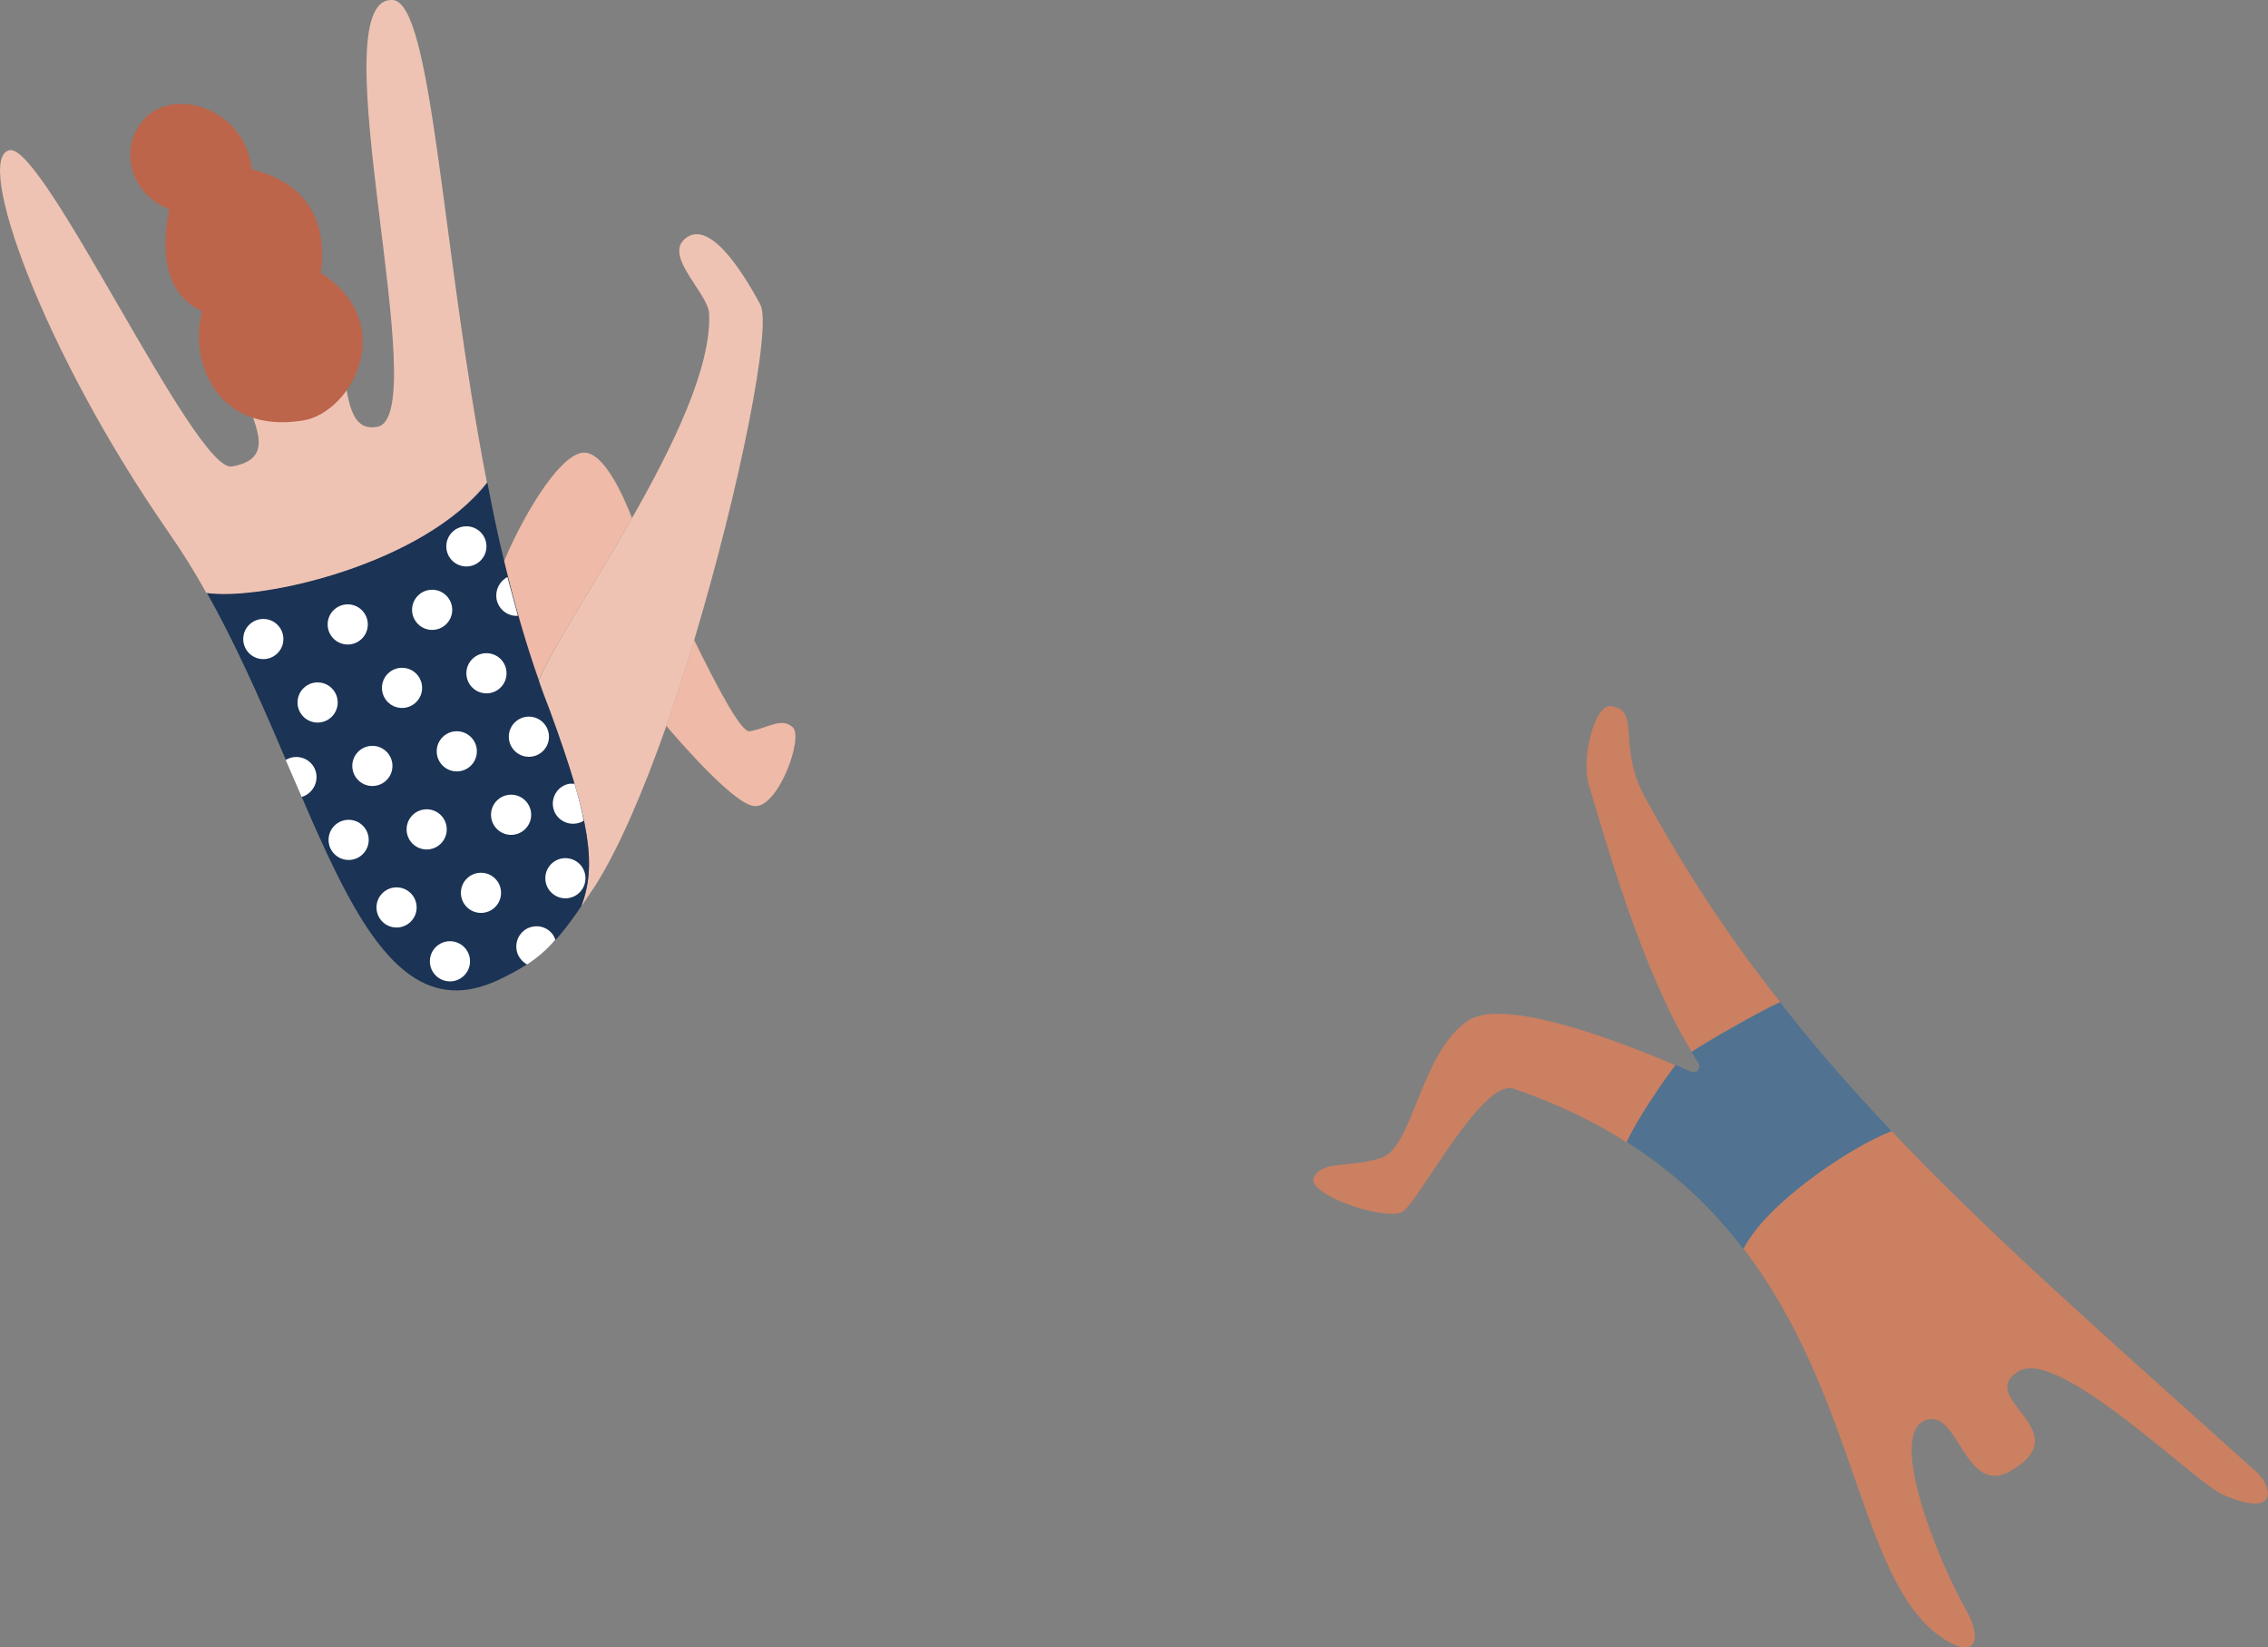
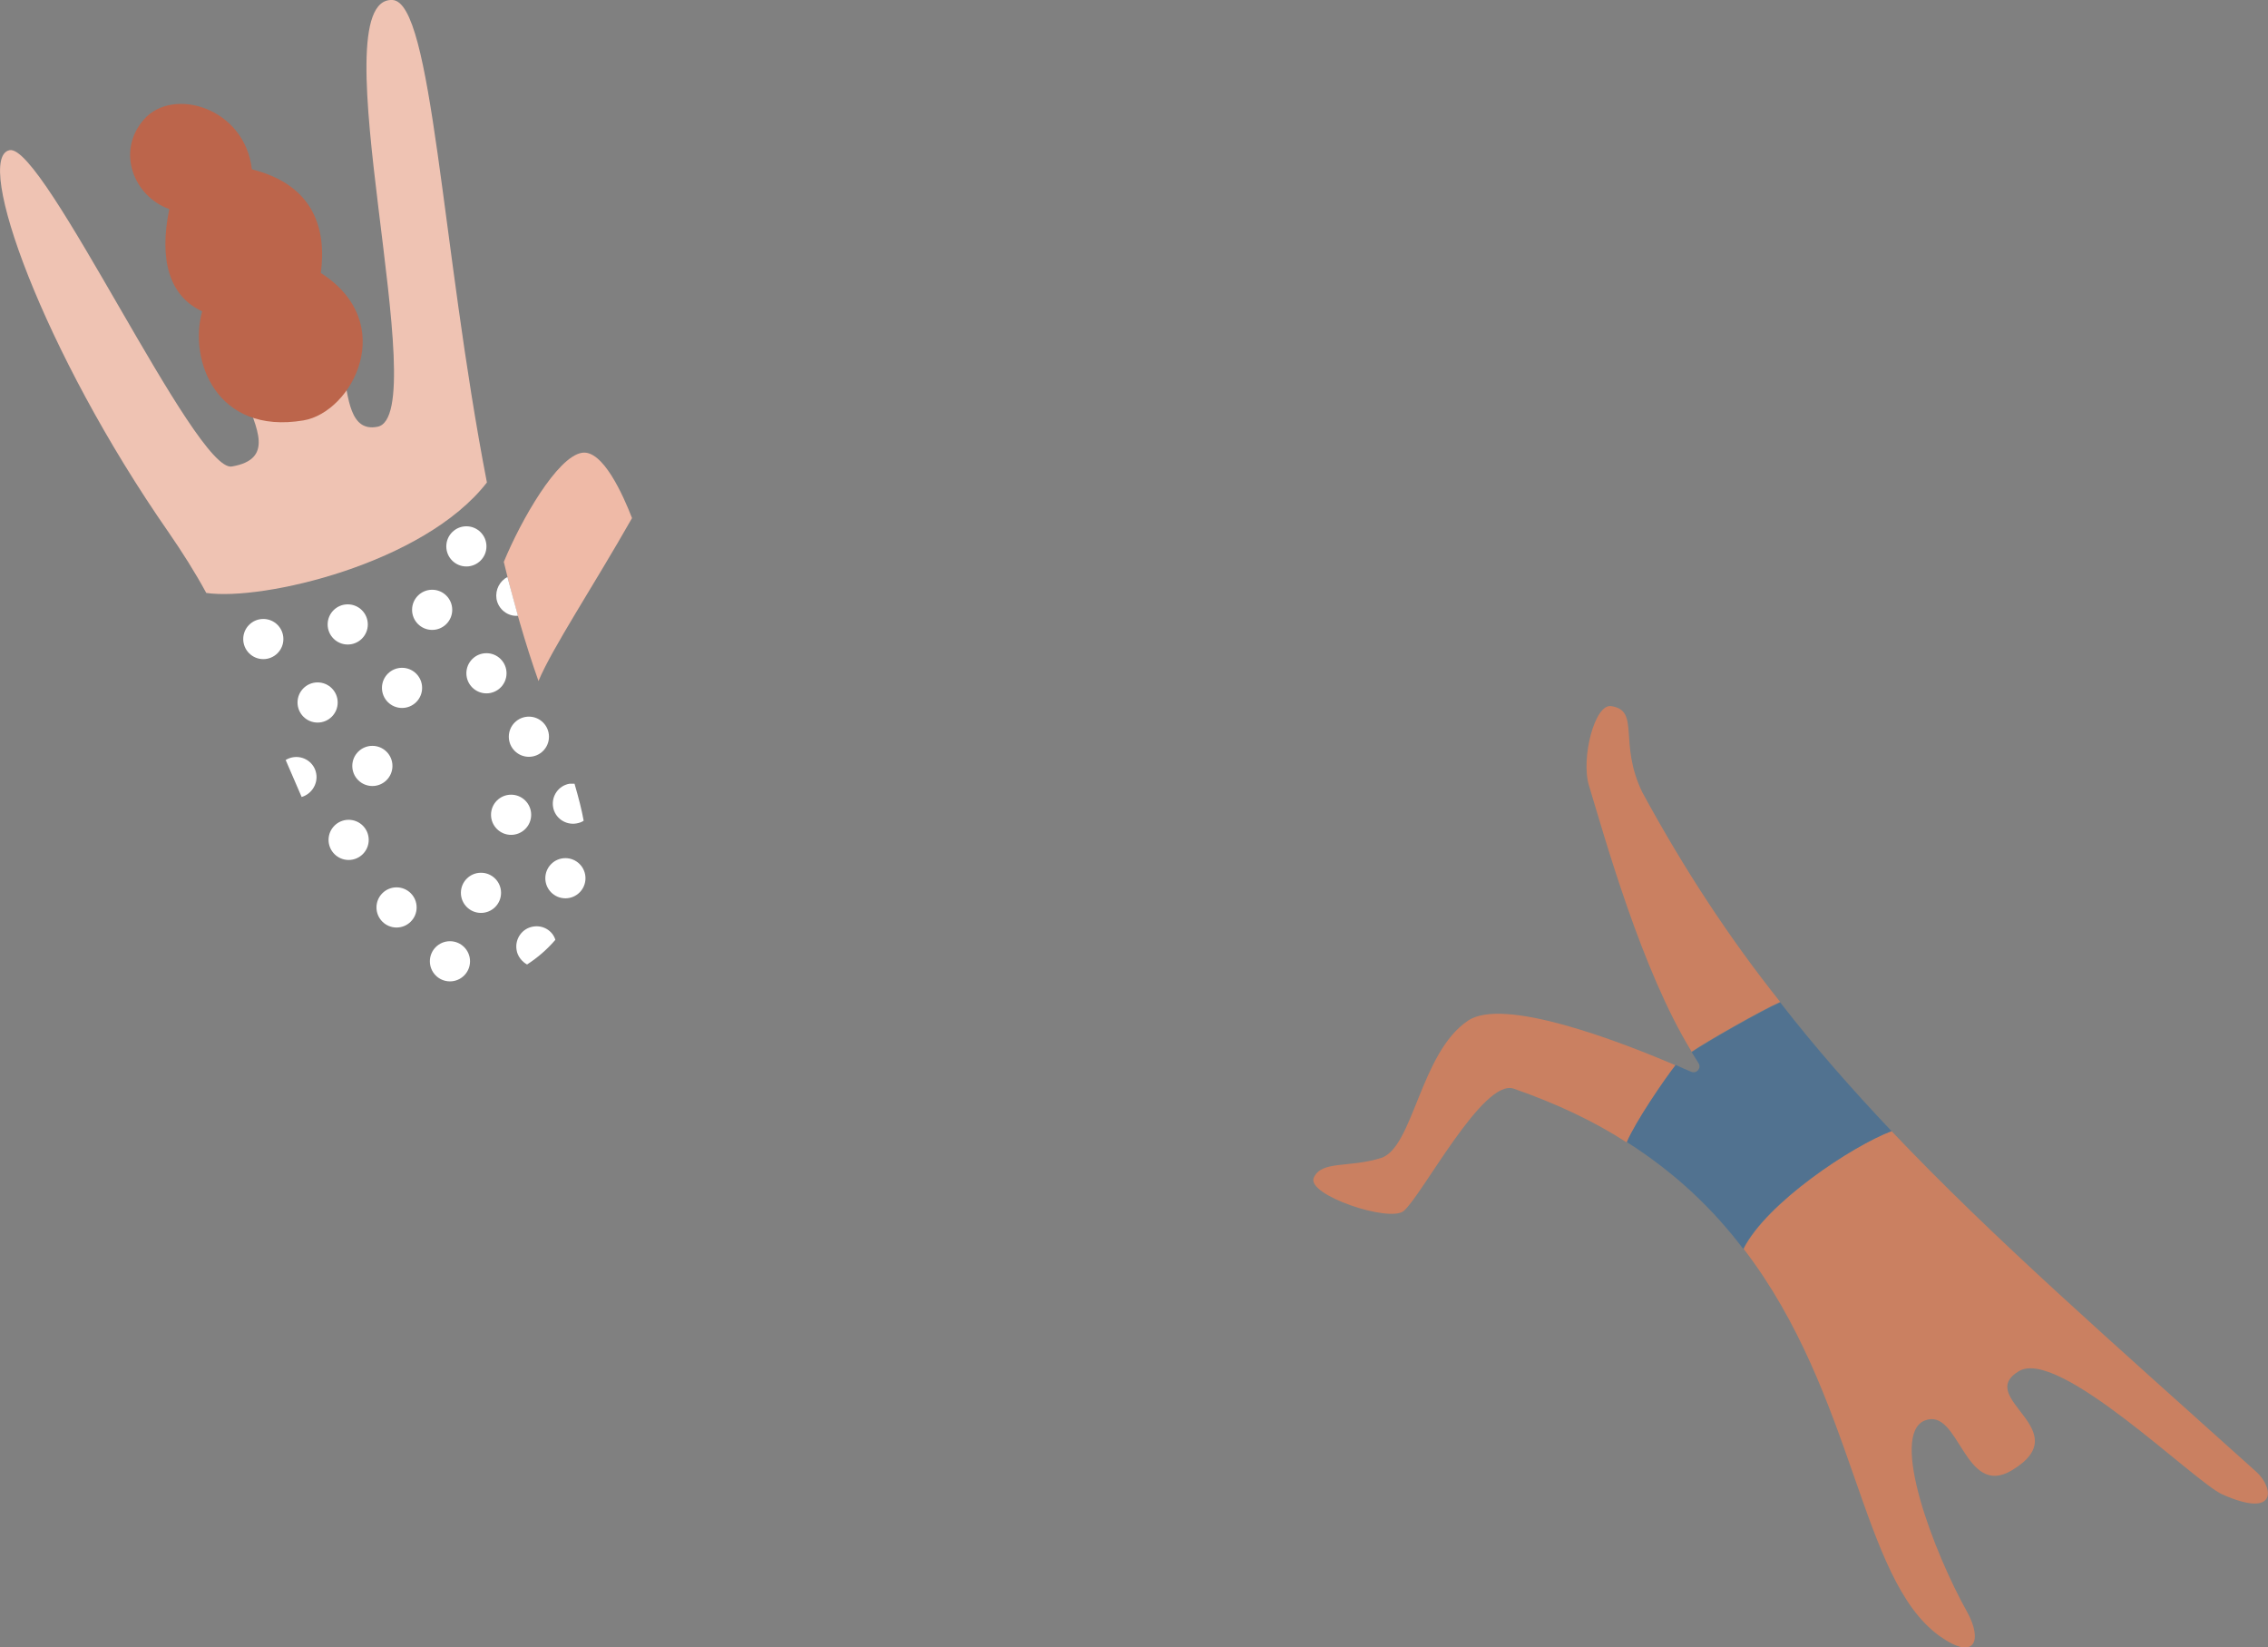
<svg xmlns="http://www.w3.org/2000/svg" version="1.1" id="Ebene_1" x="0px" y="0px" viewBox="0 0 497 360.9" style="enable-background:new 0 0 497 360.9;" xml:space="preserve">
  <rect x="0" y="0" width="497" height="360.9" fill="#808080" stroke="none" />
  <style type="text/css">
	.st0{fill:#EFBAA7;}
	.st1{fill:#EFC3B3;}
	.st2{fill:#1B3355;}
	.st3{fill:#FFFFFF;}
	.st4{fill:#BC654B;}
	.st5{fill:#CA8061;}
	.st6{fill:#517290;}
</style>
  <g>
    <path class="st0" d="M138.5,113.5c-1.9-4.9-6.4-15.1-11-14.3c-5.4,0.9-13.3,14.7-17.1,23.9c2.2,9.1,4.7,17.9,7.6,26.1   C121,142,130.1,128.3,138.5,113.5z" />
-     <path class="st0" d="M164.3,160.2c-1.8,0.4-6.9-9.2-12.2-20c-1.9,6.4-4,12.8-6.1,18.8c3.9,4.6,15.1,17.3,19.3,17.6   c5.2,0.5,10.9-15.1,8.4-17.3S168.3,159.5,164.3,160.2z" />
-     <path class="st1" d="M166.6,66.7c-1.6-2.9-10.5-19.8-16.6-14.3c-4.4,3.9,5.2,11.9,5.4,16.3c0.5,11.8-7.9,29-16.9,44.8   c-8.4,14.8-17.5,28.5-20.4,35.6c0,0,0,0,0,0.1l2.4,6.5c9,24.6,10.2,34.1,6.9,42.9c0.9-1.4,1.9-2.9,3-4.5c5.2-8.2,10.6-20.8,15.6-35   c2.1-6.1,4.2-12.4,6.1-18.8C162.2,106.6,169.2,71.3,166.6,66.7z" />
-     <path class="st2" d="M120.5,155.7c-0.8-2.1-1.7-4.3-2.4-6.5l0-0.1c0,0,0,0,0,0c-2.9-8.2-5.4-17-7.6-26.1l0,0   c-1.4-5.7-2.6-11.5-3.7-17.3c-13.8,17.8-49.3,25.9-61.5,24.1c24.6,43.8,33.6,99.4,64.1,84.8c8.2-3.9,12-7.2,18-16.1   C130.7,189.7,129.5,180.2,120.5,155.7z" />
    <path class="st1" d="M106.7,105.7C96.7,54.2,94.8,0.4,86,0c-16.5-0.8,9.4,91.1-3.3,93.5c-11.9,2.3-1.9-28.8-18.9-25   c-28.7,6.4,5.7,30.5-13,33.7c-8,1.4-41.2-70.8-48.7-69.3c-7.9,1.6,7.2,44,34.9,83.8c2.9,4.2,5.7,8.6,8.2,13.2   C57.5,131.7,92.9,123.5,106.7,105.7z" />
    <g>
      <circle class="st3" cx="88.1" cy="150.7" r="4.4" />
-       <circle class="st3" cx="100.1" cy="164.6" r="4.4" />
-       <circle class="st3" cx="93.5" cy="181.7" r="4.4" />
      <circle class="st3" cx="76.4" cy="184" r="4.4" />
      <circle class="st3" cx="94.7" cy="133.6" r="4.4" />
      <circle class="st3" cx="102.2" cy="119.7" r="4.4" />
      <circle class="st3" cx="106.6" cy="147.5" r="4.4" />
      <circle class="st3" cx="112" cy="178.5" r="4.4" />
      <circle class="st3" cx="115.9" cy="161.4" r="4.4" />
      <path class="st3" d="M108.8,131.2c0.4,2.3,2.5,3.9,4.7,3.7c-0.8-2.8-1.5-5.6-2.3-8.5C109.5,127.3,108.5,129.2,108.8,131.2z" />
      <circle class="st3" cx="69.6" cy="153.9" r="4.4" />
      <circle class="st3" cx="98.6" cy="210.6" r="4.4" />
      <circle class="st3" cx="105.4" cy="195.6" r="4.4" />
      <path class="st3" d="M116.8,203c-2.4,0.4-4,2.7-3.6,5.1c0.2,1.4,1.2,2.6,2.3,3.2c2.3-1.5,4.3-3.2,6.2-5.4    C121.1,203.9,119,202.6,116.8,203z" />
      <circle class="st3" cx="123.9" cy="192.4" r="4.4" />
      <path class="st3" d="M125.9,171.7c-0.4,0-0.7,0-1.1,0c-2.4,0.4-4,2.7-3.6,5.1c0.4,2.4,2.7,4,5.1,3.6c0.6-0.1,1.2-0.3,1.6-0.6    C127.5,177.5,126.8,174.8,125.9,171.7z" />
      <circle class="st3" cx="57.7" cy="140" r="4.4" />
      <circle class="st3" cx="76.2" cy="136.8" r="4.4" />
      <circle class="st3" cx="86.9" cy="198.8" r="4.4" />
      <circle class="st3" cx="81.6" cy="167.8" r="4.4" />
      <path class="st3" d="M69.3,169.5c-0.4-2.4-2.7-4-5.1-3.6c-0.6,0.1-1.1,0.3-1.6,0.6c1.2,2.7,2.3,5.4,3.5,8.1    C68.2,174,69.7,171.8,69.3,169.5z" />
    </g>
    <path class="st4" d="M66.5,92.1c10.7-1.8,21-21.3,3.8-32.3c1.3-9.6-1.5-19.3-15.1-22.7c-1.6-13.6-17.3-18.1-23.6-11   s-2.2,17,5.5,19.7c-2.3,11.1,0,19.1,7.2,22.4C41.3,78.9,47.4,95.3,66.5,92.1z" />
  </g>
  <g>
    <path class="st5" d="M359.9,173.6c-5.3-10.9-0.4-17.9-6.8-18.9c-3.7-0.6-6.7,11.6-4.9,17.4c3.5,11.5,11.5,40.4,22.5,58.3   c3.2-2.2,15.3-9.1,19.4-10.9C379.1,205.7,369.2,190.7,359.9,173.6z" />
    <path class="st5" d="M321.7,223.6c-10.5,7-12,27.9-19.1,30.1c-7.1,2.2-13,0.5-14.7,4.3c-1.7,3.8,16.6,9.9,19.7,7.3   c4.1-3.5,17.4-29.1,24.1-26.8c9.5,3.3,17.7,7.2,24.8,11.8c1.9-4.5,8.2-13.7,10.7-16.9C354.4,227.9,329.4,218.4,321.7,223.6z" />
    <path class="st5" d="M494.5,322.5c-31.8-28.6-57.8-51.3-80-74.7c-8.7,3.3-27.4,15.7-32.4,25.8c24.7,32.2,25.4,72.2,42.9,84.8   c8,5.7,9.4,0.8,6.1-5.2c-7.4-13.2-17.1-38.9-9.3-42c7.6-3,8.6,17.2,19.1,10.9c14.6-8.8-8.3-15.8,1.5-21.7   c8.7-5.3,38.5,24.3,44.6,27C499.2,332.8,498.2,325.9,494.5,322.5z" />
    <path class="st6" d="M414.5,247.8c-8.7-9.2-16.8-18.4-24.4-28.2c-4.1,1.8-16.2,8.7-19.4,10.9c0.5,0.8,1,1.6,1.5,2.4   c0.7,1.1-0.4,2.4-1.6,1.9c-1-0.4-2.1-0.9-3.4-1.5c-2.5,3.2-8.8,12.4-10.7,16.9c10.7,6.8,19,14.8,25.5,23.4   C387.1,263.5,405.8,251.1,414.5,247.8z" />
  </g>
</svg>